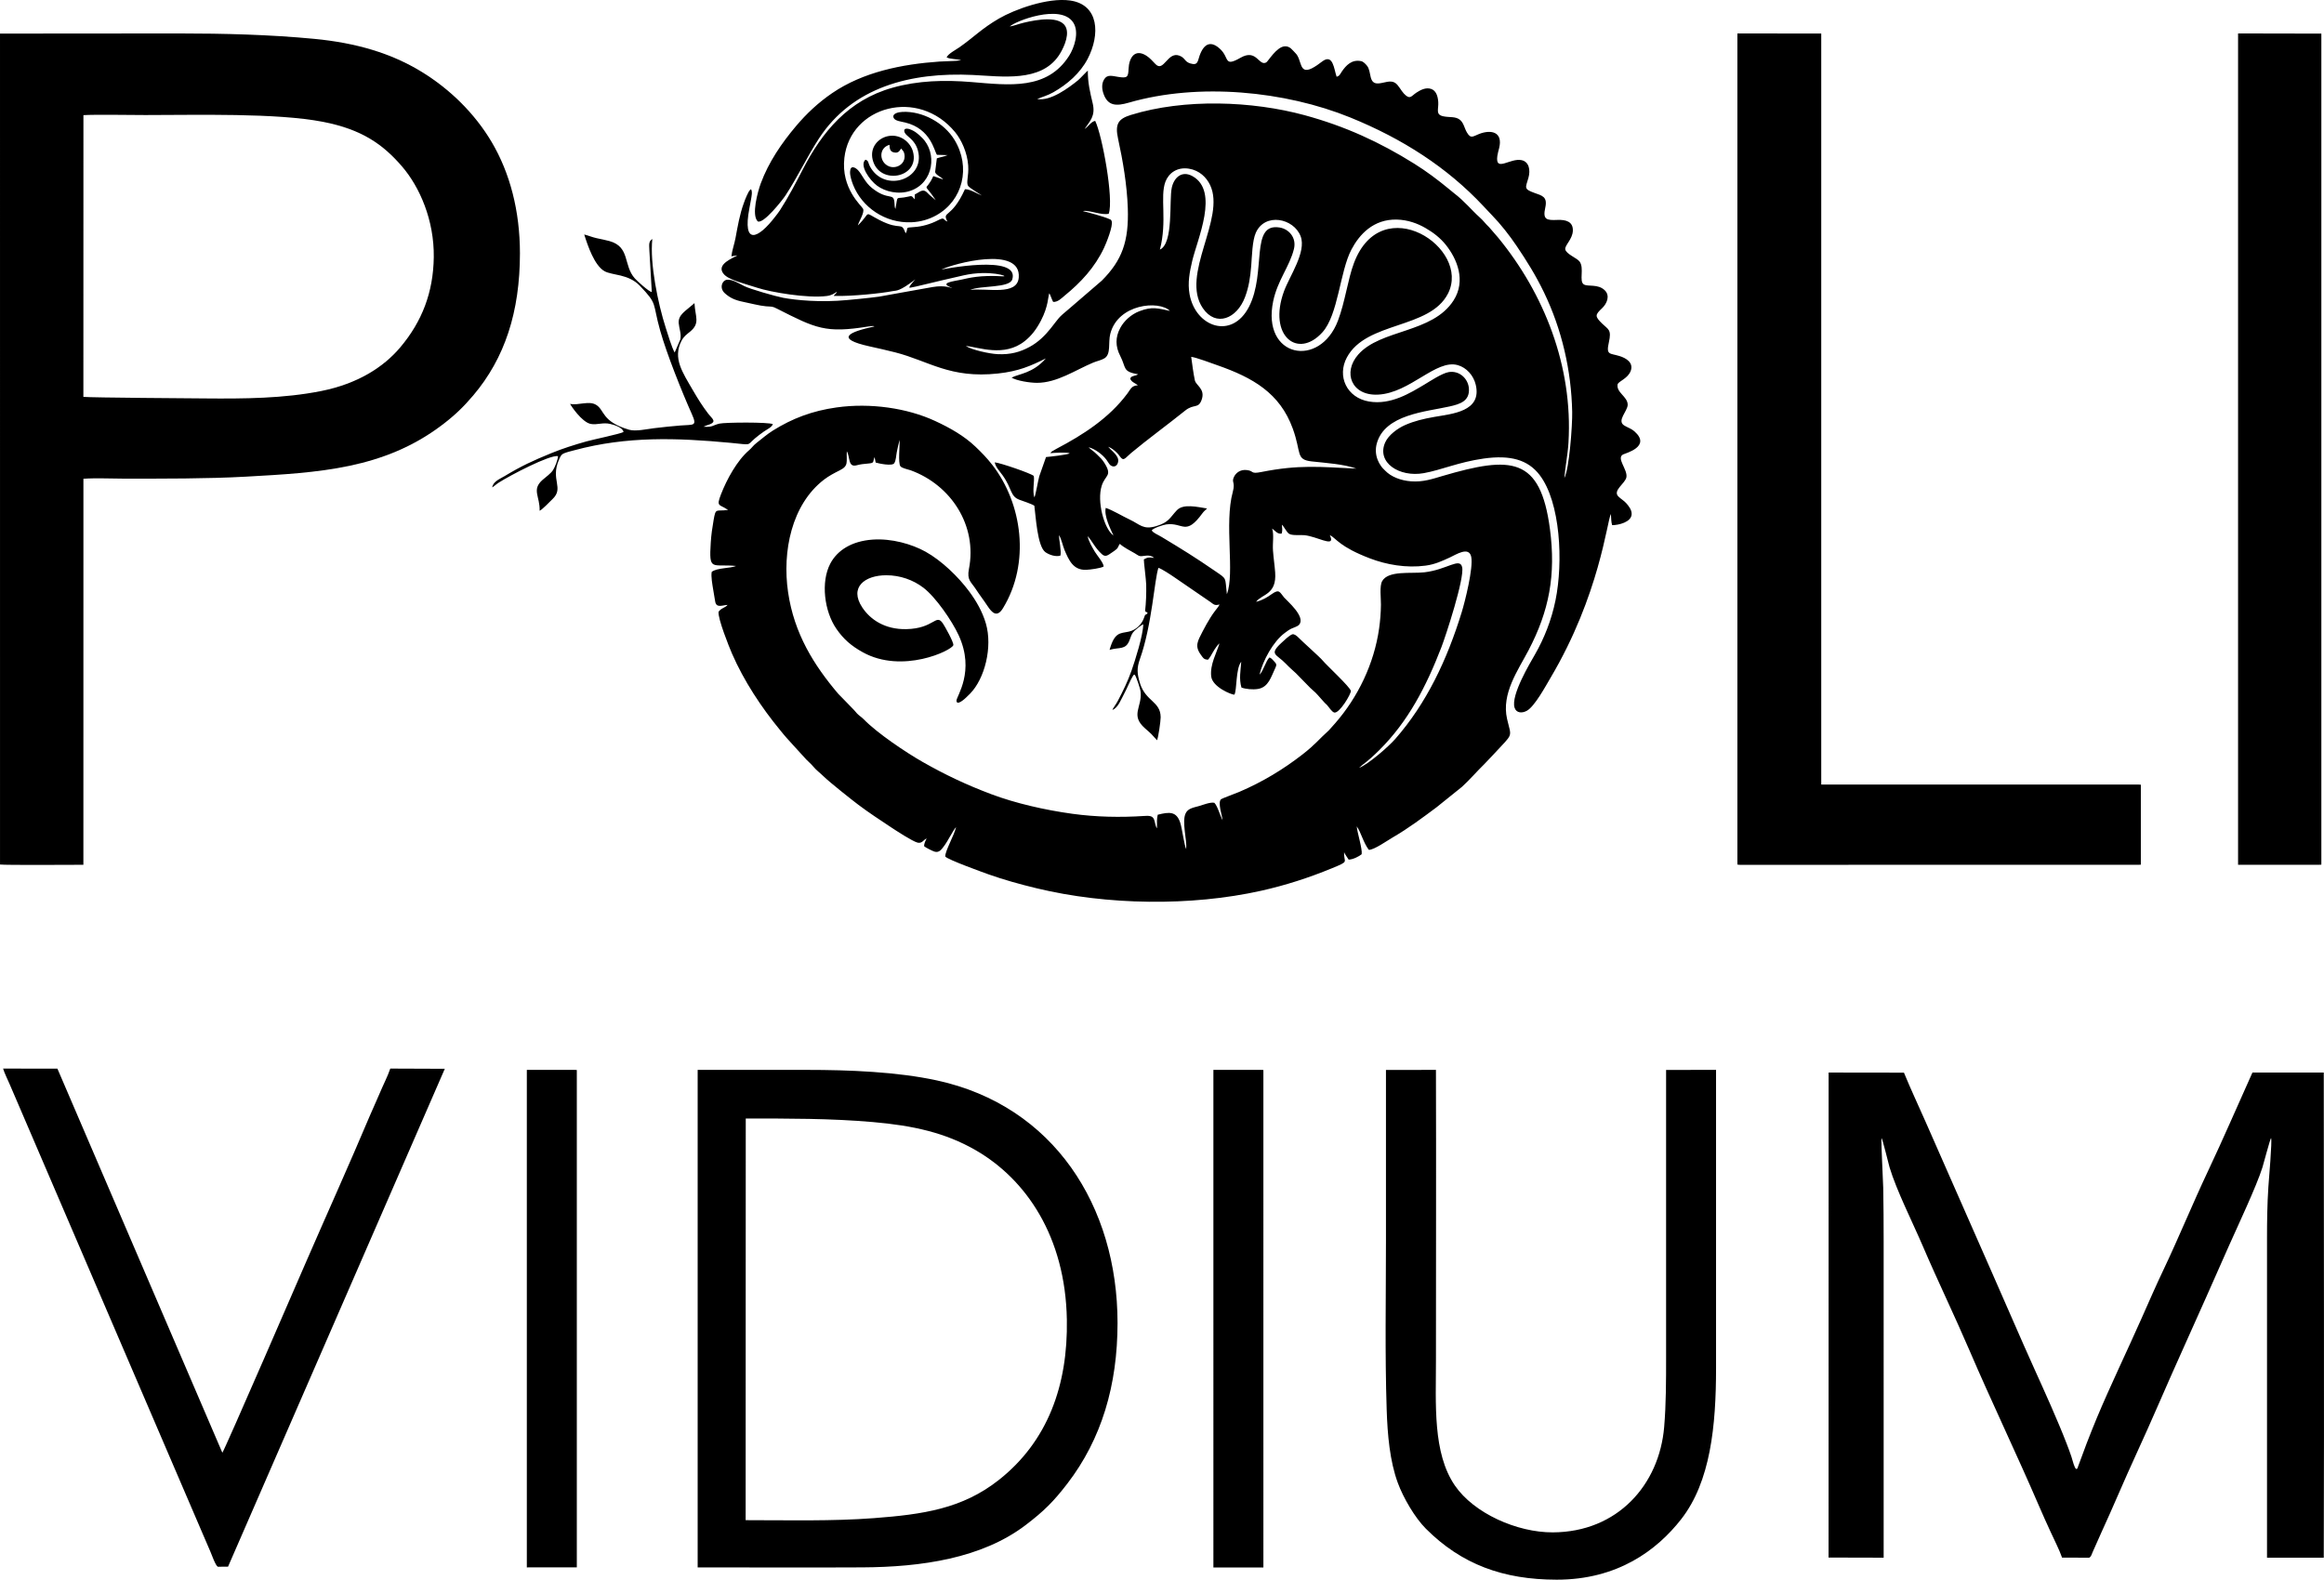
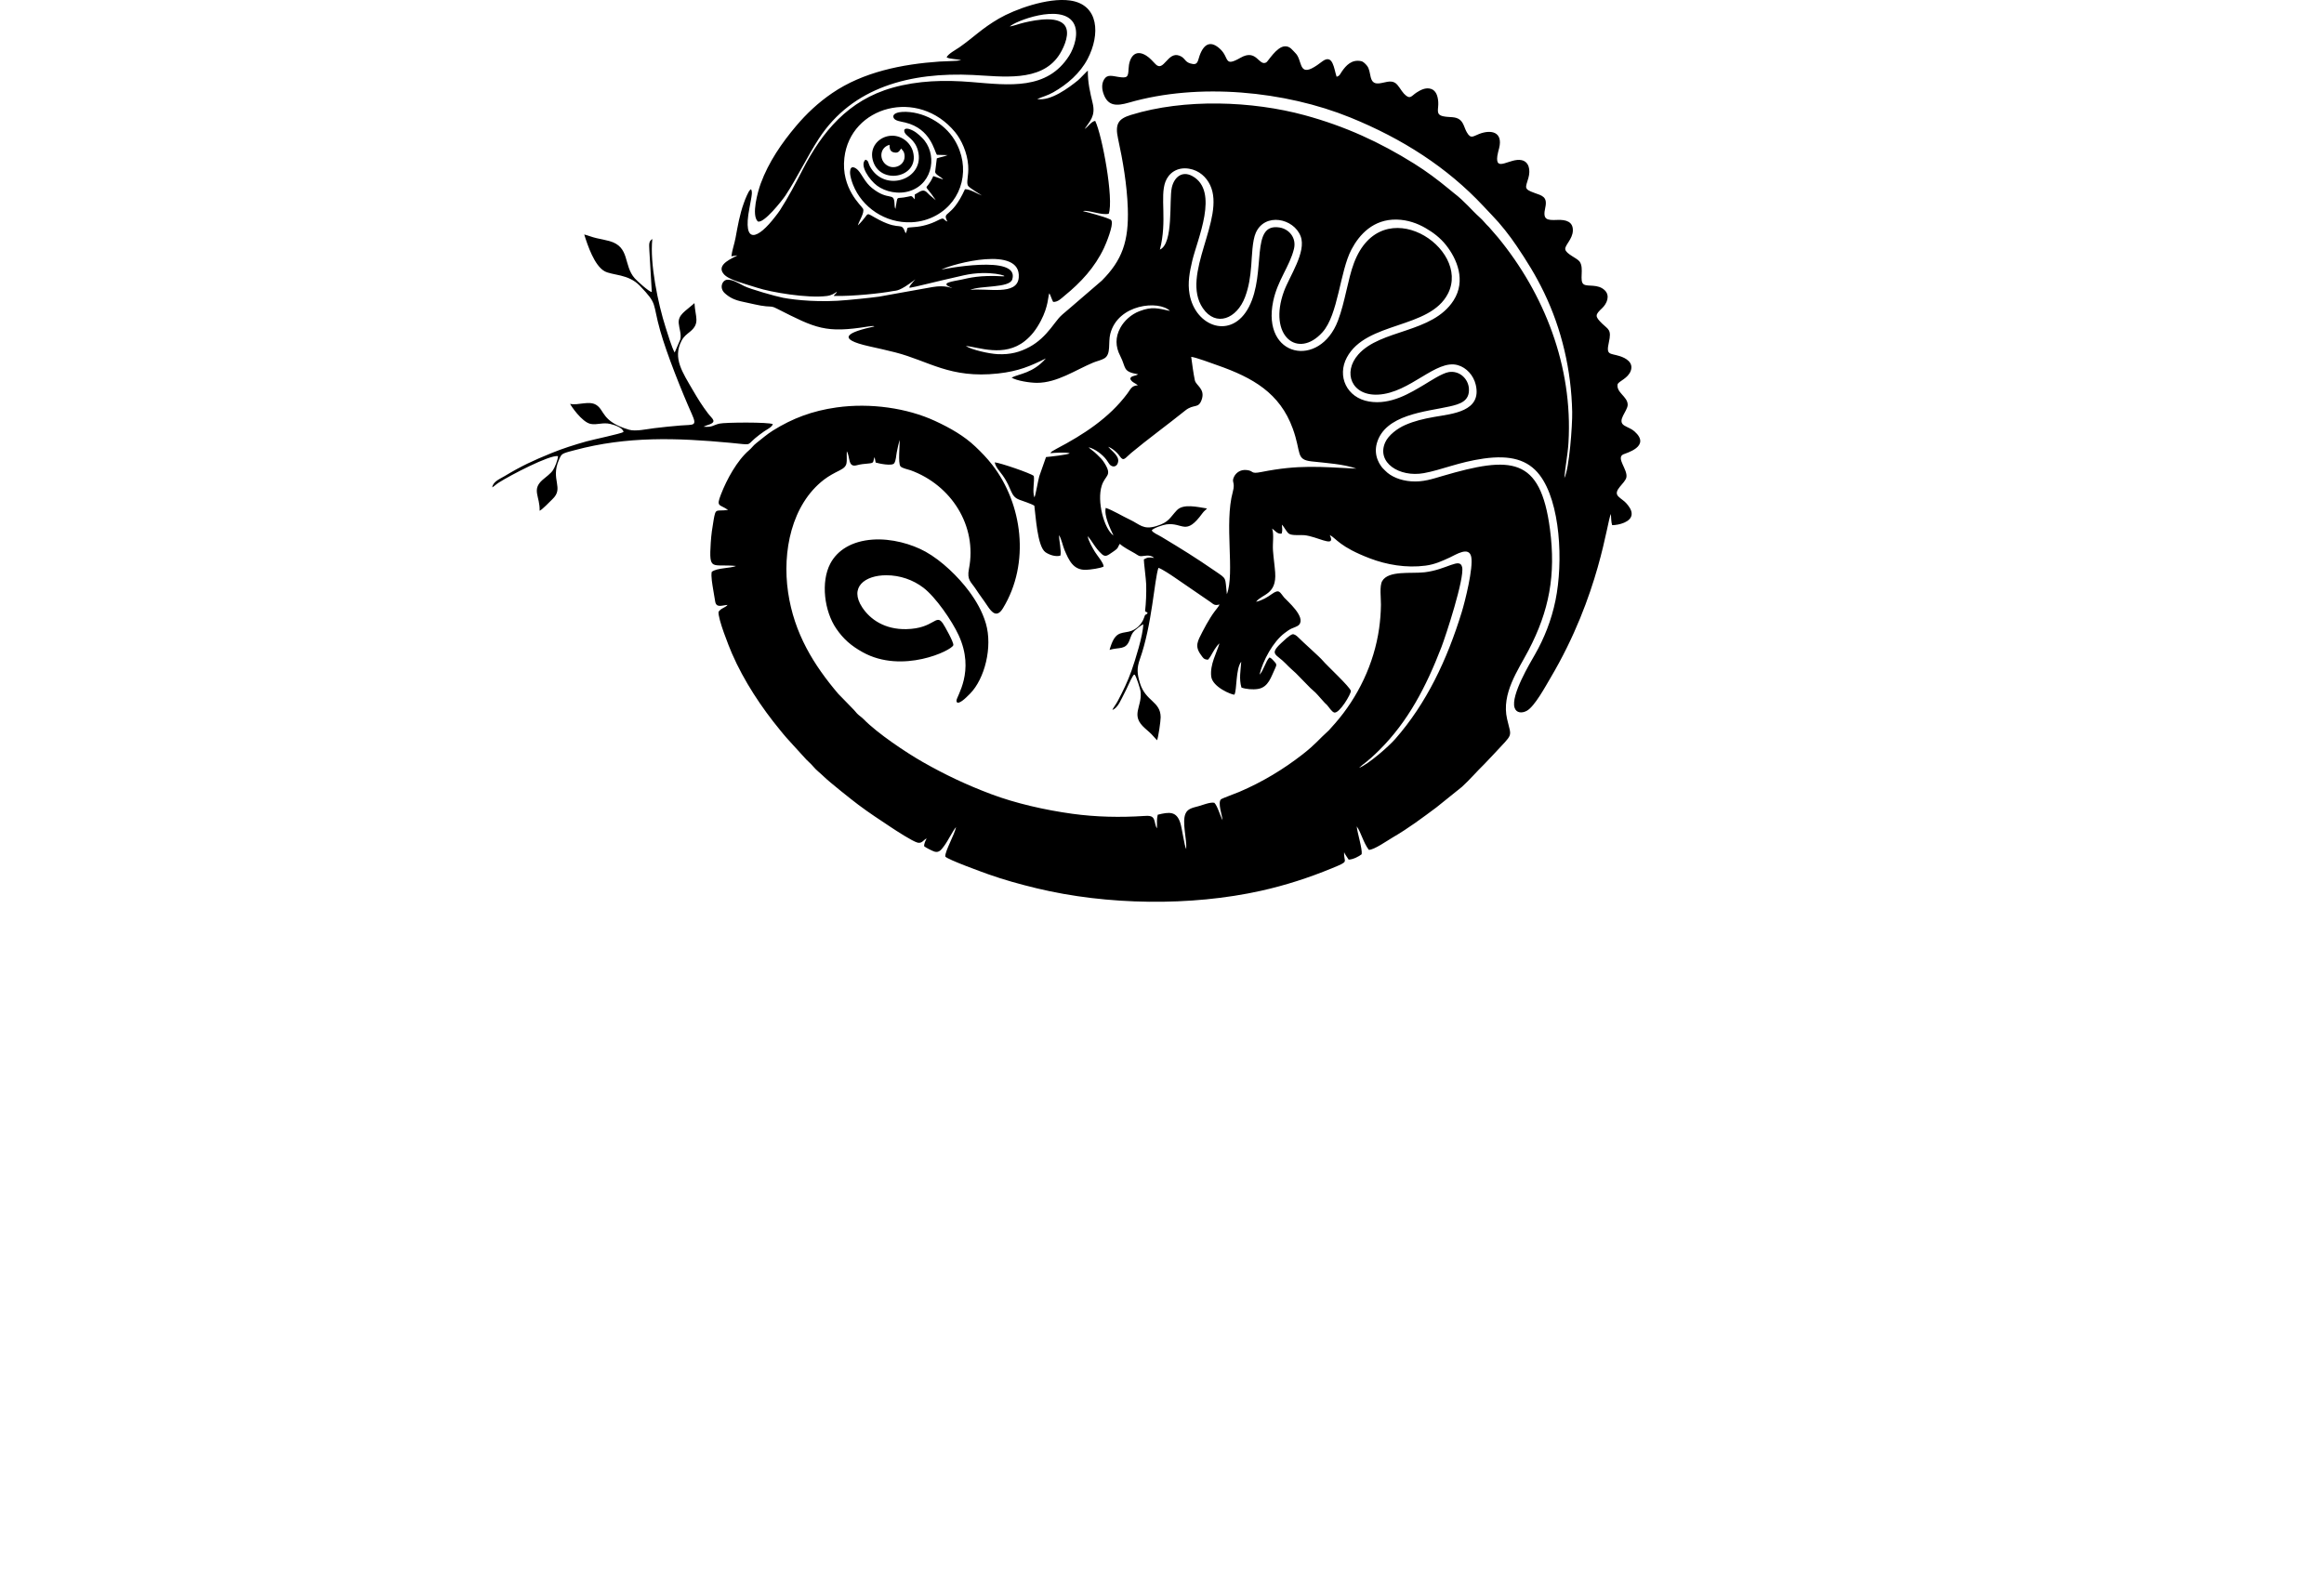
<svg xmlns="http://www.w3.org/2000/svg" xml:space="preserve" width="195.667mm" height="133.027mm" version="1.1" style="shape-rendering:geometricPrecision; text-rendering:geometricPrecision; image-rendering:optimizeQuality; fill-rule:evenodd; clip-rule:evenodd" viewBox="0 0 18359.61 12482.03">
  <defs>
    <style type="text/css">
   
    .fil0 {fill:black}
   
  </style>
  </defs>
  <g id="Слой_x0020_1">
    <g id="_2799752634032">
-       <path class="fil0" d="M4161.95 12379.78l-0.06 5.1 394.93 -0.08 0.02 -3895.3 0.05 -34.76 -19.39 -1.19 -375.56 0.19 0 3926.05zm5423.88 5.78l7.48 0.05 387.49 -0.09 -0.07 -3930.76 -19.35 -1.23 -375.59 0.21 0.04 3931.83zm-7865.08 -5.8l80.85 -0.71 1712.34 -3933.93 -430.69 -1.66c-19.94,59.66 -55.12,127.01 -80.53,188.07 -26.52,63.7 -55.55,124.17 -82.57,188.24 -158.63,376.12 -335.21,767.45 -498.42,1142.66 -27.97,64.29 -647.54,1496.49 -665.21,1516.35l-1303.03 -3034.85 -429.07 -0.38c10.87,36.08 35.49,85.78 51.13,121.81 17.37,40.01 34.95,80.47 52.25,121.5l1481.7 3451.52c18.28,42.48 34.08,79.25 52.32,121.41 10.34,23.91 40.53,110.7 58.92,119.97zm9228.35 -3910.7c-0.08,444.75 -0.01,889.5 -0.01,1334.24 0,442.36 -8.78,893.51 5.64,1334.45 6.51,198.81 24.39,406.62 88.14,579.76 43.52,118.17 134.89,274.8 221.41,361.42 282.58,282.95 611.89,402.7 1033.29,403.09 480.36,0.47 791.63,-231.85 983.93,-478.09 231.64,-296.62 275.31,-736.93 275.31,-1193.55l0 -2356.64 -394.67 0.49c-0.02,756.5 0.01,1512.88 0.01,2269.25 0,183.74 0.12,370.35 -15.27,552.28 -38.55,455.88 -367.56,830.4 -879.98,832.4 -282.56,1.11 -623.08,-150.4 -773.69,-370.66 -176.14,-257.61 -149.2,-643.59 -149.2,-993.56 0,-763.28 2.24,-1526.9 -0.06,-2290.14l-394.92 0.65 0.07 14.62zm6731.69 -1636.05l20.23 0.22 618.56 -0.04 19.12 -1 -0.01 -6566.7 -657.91 -1.29 0.01 6568.81zm-17022.08 -3697.09c64.87,6.37 875.24,11.54 959.79,12.29 310.15,2.76 622.73,0.57 918.52,-58.38 288.5,-57.5 492.9,-188.14 625.72,-345.99 171.03,-203.26 260.26,-432.85 264.1,-710.85 4.06,-293.41 -111.66,-556.38 -251.47,-718.55 -148.82,-172.63 -315.65,-292.21 -624.74,-351.97 -366.64,-70.89 -991.04,-53.43 -1402.43,-53.43 -106.94,0 -405.39,-5.09 -489.13,0.87l-0.36 2226zm13066.73 3695.69l18.83 1.9 3149.04 -0.32 19.38 -0.84 -0.02 -631.95 -19.34 -1.29 -2505.55 0.23 0 -5934.47 -662.34 -0.56 0 6567.32zm720.3 5475.53l435.15 1.1 -0.06 -2504.93c0.04,-139.34 -0.95,-279.39 -3.38,-418.71 -0.8,-46.12 -18.53,-383.48 -13.62,-392.41 9.88,10.97 53.83,199 63.62,231.39 55.92,185.2 181.22,432.32 263.95,625.33 117.71,274.64 248.26,543.48 366.62,819.35 174.58,406.92 374.25,822.58 549.47,1229.73 30.01,69.73 60.38,136.89 91.62,204.89 28.92,62.99 70.2,144.11 91.26,204.92l214.43 0.45c15.4,-7.75 20.12,-27.95 27.13,-44.41l69.28 -155.66c92.74,-201.04 180.32,-412.82 273.94,-615.51 126.27,-273.39 242.95,-552.04 366.55,-824.72 123.99,-273.53 243.44,-545.7 365.33,-820.6 66.54,-150.09 220.73,-476.74 266.23,-623.21 9.35,-30.13 59.75,-221.52 68.05,-231.8 10.27,14.12 -17.99,337.86 -21.23,386.84 -8.9,134.21 -10.73,273.79 -10.69,408.82l0.04 2520.23 448.32 0c4.17,-1274.95 0.03,-2557.6 0.04,-3833.42l-563.49 0.05c-117.18,259.82 -229.75,521.96 -351.23,778.98 -121.55,257.15 -229.28,522.12 -351.18,778.64 -60.42,127.12 -117.65,258.33 -174.84,387.46 -111.83,252.49 -248.6,536.25 -351.71,783.25 -28.48,68.22 -54.19,133.44 -80.31,200.8l-67.82 182.61c-9.39,23.91 0.15,12.56 -14.62,21.3 -15.37,-7.68 -28.56,-68.1 -38.86,-99.25 -11.55,-34.92 -24.29,-68.2 -36.94,-101.1 -70.56,-183.44 -173.55,-410.68 -254.28,-589.11 -116.94,-258.46 -227.41,-518.95 -343.72,-780.9l-515.59 -1171.49c-57.49,-130.99 -118.33,-259.4 -171.88,-390.39l-595.1 -0.8 -0.44 3832.31zm-8555.15 -295.42c331.75,0.08 684.99,8.98 1013.62,-16.02 384.54,-29.26 696.88,-73.08 986.28,-301.45 385.93,-304.55 546.84,-747.89 537.64,-1267.35 -11.63,-657.19 -322.89,-1109.81 -721.33,-1339.14 -239.96,-138.12 -493.97,-194.1 -810.85,-221.74 -336.35,-29.34 -665.95,-27.77 -1004.51,-28.22l-0.84 3173.93zm-379.07 368.06l-0.06 5.1c433.47,0 867.49,2.17 1300.89,-0.15 465.72,-2.51 944.06,-70.67 1290.74,-334.7 145.51,-110.82 221.34,-187.37 328.17,-326.18 270.97,-352.09 397.49,-778.71 397.28,-1271.3 -0.41,-921.75 -503.36,-1713.97 -1425.02,-1915.14 -315.45,-68.86 -696.63,-83.66 -1030.81,-83.66l-861.2 0 0 3926.05zm-5511.42 -5548.69c47.54,5.69 566.39,2.16 658.61,2.09l0.25 -3050.28c98.18,-7.05 219.87,-0.89 320.54,-0.89 308.57,0 658.46,1.19 961.01,-15.58 576.35,-31.93 1090.44,-60.67 1547.82,-405.56 101.71,-76.7 171.34,-143.43 249.77,-235.89 250.2,-294.96 369.18,-661.2 369.35,-1122.68 0.09,-335.68 -78.94,-636.02 -223.4,-880.21 -133.77,-226.12 -330.2,-418.36 -554.02,-555.22 -240.38,-146.98 -516.84,-228.33 -847.99,-259.94 -351.42,-33.54 -711.87,-42.73 -1068,-42.73l-1414.04 1.12 0.11 6565.77z" />
      <path class="fil0" d="M7119.08 1173.5c-13.51,19.08 -21.69,39.77 -59.69,30.14 -27.71,-7.03 -31.26,-28.51 -32.4,-59.49 -89.11,25.32 -81.37,140.65 -2.53,170.83 55.47,21.24 129.09,-16.95 121.5,-89.68 -1.15,-11.13 -3.56,-18.79 -8.35,-28.62l-18.53 -23.18zm-282.17 88.35c-49.74,44.05 32.78,161.23 91.65,205.06 64.66,48.14 170.28,72.84 263.45,40.89 185.63,-63.66 213.84,-300.95 90.72,-420.71 -26.39,-25.67 -55.48,-52.72 -97.34,-66.52 -25.09,-8.27 -52.09,-5.29 -38.17,27.11 13.23,30.8 80.27,52.02 104.5,142.29 60.96,227.14 -265.31,338.98 -379.79,123.89 -14.22,-26.72 -8.74,-44.3 -35.03,-52.02zm184.41 -187.3c-81.81,13.39 -151.09,88.55 -127.36,186.85 49.87,206.57 375.24,145.9 318.54,-63.46 -19.58,-72.32 -96.86,-138.82 -191.18,-123.4zm3186.87 3937.92c-25.13,9.65 -67.9,51.31 -86.73,68.89 -99.29,92.75 -36.39,86.04 37.48,163.9 30.03,31.64 49.67,47.05 78.87,74.45l113.74 116.26c13.44,13.78 26.76,22.7 40.24,36.34 26.8,27.12 46.88,53.3 72.94,80.63 6.5,6.83 10.62,9.35 18.18,17.36 15.27,16.2 38.35,55.63 58.27,59.92 40.31,8.67 134.01,-148.72 130.38,-171.18 -4.82,-29.75 -194.23,-205.16 -221.65,-239.01 -21.69,-26.8 -155.71,-145.01 -196.7,-186.6 -8.08,-8.2 -29.93,-26.75 -45.03,-20.95zm-2806.24 -3789.14l84.01 2.35c-25.32,11.35 -61.11,16.67 -85.02,25.62 -1.66,9.69 -13.55,105.8 -13.42,107.34 1.8,22.24 50.63,40.9 63.58,59.26l-77.94 -26.42c-63.49,139.82 -85.7,32.97 19.52,190.38 -14.4,-10.87 -22.37,-19.85 -36.97,-30.89 -17.19,-13 -22.09,-21.97 -36.99,-34.68 -31.6,-26.98 -59.34,5.4 -92.09,20.7l-0.71 38.03c-24.1,-27.62 -20.07,-28.73 -53.3,-20.89 -102.77,24.24 -76.26,-22.23 -98.76,96.72 -6.47,-11.64 -6.53,-28.81 -7.2,-42.34 -4.69,-95.39 -44.29,-15.85 -177.67,-122.65 -56.01,-44.85 -79.16,-107.67 -109.87,-140.39 -20.09,-21.4 -61.83,-46.22 -63.65,12.67 -1.01,32.77 13.81,76.62 24.38,103.17 69.69,175.01 251.85,304.17 461.2,294.91 73.9,-3.27 139.24,-23.72 194.91,-54.52 212.14,-117.33 275.06,-382.1 144.64,-596.37 -82.5,-135.52 -252.78,-228.6 -410.79,-221.22 -30.11,1.4 -84.4,11.97 -70.23,46.66 10.28,25.18 60.32,29.62 91.85,37.28 203.03,49.33 228.52,225.78 250.51,255.27zm-2898.05 1967.79c3.18,10.39 92.49,145.31 163.01,158.71 50.34,9.57 94.8,-14.07 154.01,-0.04 36.84,8.73 100.47,30.04 104.75,63.82 -23.94,14.33 -240.87,59.54 -293.21,74.3 -94.58,26.69 -187.91,56.2 -275.73,92.16 -149.93,61.42 -236.88,101.54 -370.25,181.87 -36.39,21.91 -92.55,43.31 -97.68,89.22 17.16,-10.46 31.79,-25.3 51.63,-37.96 90.24,-57.57 400.24,-219.86 467.64,-209.22 0.09,28.44 -25.37,89.9 -39.29,110.77 -19.01,28.5 -52.4,50.63 -81.9,76.5 -89.35,78.38 -20.31,130.26 -23.75,244.55 22.56,-10.21 80,-71.71 100.51,-91 95.77,-90.08 -17.2,-152.97 51.9,-310.95 12.64,-28.9 16.66,-42.53 43.83,-53.41 22.36,-8.95 54.07,-16.3 79.34,-23.11 414.87,-111.71 809.5,-97.74 1230.81,-58.4 174.6,16.31 126.91,23.62 194.05,-34.56 21.22,-18.39 46.17,-36.83 72.56,-55.42 21.19,-14.93 60.43,-32.32 69.48,-57.19 -28.79,-17.5 -379.63,-14.77 -422.37,-4.46 -55.27,13.33 -52.06,29.99 -125.72,24.37l23.29 -9.66c93.75,-27.45 48.01,-48.76 12.84,-94.98 -46.16,-60.66 -79.71,-114.51 -119.19,-182.44 -82.73,-142.31 -160.75,-254.55 -91.37,-389.9 19.36,-37.75 39.81,-50.43 68.82,-74.41 81.03,-66.98 40.14,-115.77 34.55,-223.96 -9.32,4.15 -0.33,-1.05 -7.93,5.73 -62.54,55.86 -122.19,84.66 -116.69,151.95 3.44,42.09 21.84,83.38 12.93,127.16l-44.94 104.47c-23.1,-40.24 -54.75,-146.86 -70.65,-196.19 -61.08,-189.58 -126.68,-508.35 -105.85,-701.16 -31.82,22.04 -24.45,45.08 -23.22,93.55l19.13 325.53c-22.55,-1.49 -116.02,-87.32 -134.37,-107.81 -92.48,-103.27 -35.06,-249.09 -200.93,-294.97 -31.31,-8.66 -66.28,-15.02 -100.15,-22.52 -37.27,-8.26 -68.47,-21.98 -98.4,-29.28 27.21,87.57 80.38,244.85 159.87,289.82 60.71,34.34 188.12,20.27 278.96,115 145.14,151.37 97.47,129.57 161.24,355.12 52.58,185.96 170.79,481.75 250.26,659.54 44.07,98.62 13.31,81.24 -89.96,89.79 -69.7,5.77 -139.69,12.88 -208.97,21.41 -56.05,6.89 -145.94,27.32 -197.51,12.05 -217.48,-64.42 -190.98,-153.41 -258.84,-195.96 -57.91,-36.32 -141.84,6.2 -206.56,-8.45zm2273.13 -1409.79c110.69,-108.13 38.25,-110.8 171.25,-42.48 174.56,89.69 168.32,4.44 206.47,105.08 25.99,-45.62 -13.08,-45.03 66.56,-49.71 62.9,-3.7 131.03,-23.77 185.23,-51.79 61.81,-31.95 37.54,-6.66 78.24,8.36 -45.39,-87.4 30.21,-16.68 138.33,-255.64 40.86,-1.66 98.2,37.26 134.33,50.18 -22.04,-14.92 -92.85,-57.4 -107.28,-74.15 -21.2,-24.63 4.59,-78.52 -1.43,-163.65 -7.23,-102.23 -53.59,-202.81 -103.35,-263.27 -291.31,-354.01 -828.12,-205.48 -874.83,203.48 -27.67,242.15 135.65,377.51 147.45,401.7 14.59,29.93 -33.38,99.85 -40.97,131.89zm115.49 2482.48c-163.35,11.93 -277.48,83.72 -333.24,189.61 -76.2,144.72 -47.76,375.96 47.81,514.76 55.71,80.91 115.67,133.92 208.06,185.31 312.76,173.93 703.52,-13.43 715.93,-55.44 5.85,-19.8 -67.78,-151.08 -83.22,-173.31 -54.93,-79.16 -67.07,41.8 -287.82,46.43 -170.07,3.56 -285.34,-76.14 -348.43,-171.77 -104.93,-159.03 20.36,-253.86 189.89,-253.99 108.97,-0.08 212.22,36.68 292.99,98.27 97.48,74.33 226.19,261.35 278.8,375.5 132.06,286.6 -18.17,483.39 -17.17,517.22 1.33,44.94 68.94,-17.38 76.32,-25.03 11.25,-11.67 18.36,-17.34 31.05,-30.26 116.38,-118.57 178.96,-368.58 124.98,-554.29 -27.29,-93.85 -77.48,-180.63 -133.28,-255.39 -85.48,-114.53 -215,-240.55 -342.45,-311.63 -109.03,-60.81 -270.17,-106.96 -420.21,-96zm1862.01 -733.78c23.78,28.82 52.34,45.64 72.49,82.07 22.04,39.86 -10.22,95.8 -54.07,64.41 -9.3,-6.65 -21.4,-29.28 -32.56,-44.23 -29.72,-39.81 -88.69,-85.16 -140.07,-98.14 4.29,4.85 3.45,4.14 8.89,8.92 23.44,20.64 22.87,14.84 58.46,49.31 23.12,22.39 39.68,37.07 59.07,68.79 61.84,101.13 4.95,90.05 -22.96,176.32 -39.99,123.58 18.5,341.17 92.55,394.19 -24.04,-52.54 -75.82,-155.21 -61.03,-218.56 56.51,19.05 132.41,65.9 190.58,92.97 78.97,36.75 104.37,82.9 209.7,50.79 99.78,-30.41 105.27,-65.22 161.41,-124.83 51.27,-54.44 163.26,-25.62 238.57,-14.23 -12.86,14.58 -22.4,18.52 -36.24,37.52 -133.81,183.72 -152.19,70.96 -284.34,88.2 -27.54,3.58 -101.97,28.68 -116.15,46.74 6.93,18.65 46.95,33.81 78.64,52.9 162.79,98.07 262.41,159.48 421.4,268.75 97.95,67.31 77.04,45.45 93.48,183.25 64.19,-168.41 -22.38,-555.68 46.79,-809 22.17,-81.18 -14.5,-72.8 11.1,-121.56 15.4,-29.31 49.08,-55.94 98.54,-50.42 62.72,6.99 24.78,33.49 116.92,15.24 295.56,-58.53 458.04,-40.61 749.62,-26.59 -100.59,-35.96 -238.11,-44.17 -352.64,-56.87 -128.51,-14.24 -79.71,-66.32 -149.77,-259.36 -102,-281 -315.91,-402.51 -594.02,-499.96 -43.06,-15.09 -168.75,-62.49 -208.43,-67.05 7.54,56.14 17.06,129.95 28.8,185.41 8.82,41.7 84.71,67.59 53.55,154.48 -26.15,72.93 -60.86,29.05 -129.91,84.72 -133.18,107.38 -302,230.69 -426.7,334.94 -49.16,41.09 -58.5,69.85 -88.59,27.76 -8.98,-12.57 -16.01,-21.14 -25.6,-30.72 -15.8,-15.79 -41.7,-37 -67.5,-46.15zm-1276.22 -3076.93c25.54,15.24 84.51,12.26 114.51,23.42 -49.34,7.27 -118.69,6.31 -171.09,9.95 -295.66,20.5 -603.28,82.34 -847.96,249.64 -109,74.54 -201.43,160.92 -286,261.2 -111.33,132.03 -215.57,282.72 -278.03,452.85 -23.24,63.31 -75.36,249.32 -23.44,299.36 45.87,21.41 194.97,-168.35 219.4,-205.55 94.49,-143.79 172.61,-310.04 264.82,-450.95 264.11,-403.69 720.73,-524.61 1215.91,-500.56 229.88,11.18 533.13,58.33 677.13,-152.17 29.06,-42.47 84.71,-148.47 59.76,-217.57 -38.12,-105.6 -237.35,-66.18 -331.47,-44.25 -39.15,9.12 -79.83,25 -114.48,31.06 37.74,-40.32 402.14,-183.76 501.07,-31.81 50.15,77.03 7.93,199.88 -32.42,263.23 -173.53,272.47 -471.72,232.32 -770.18,207.53 -215.33,-17.88 -423.7,-11.91 -624.05,44.41 -352.44,99.07 -557.3,350.8 -709.42,645.3 -56.99,110.34 -115.05,221.81 -181.57,324.47 -11.03,17.01 -23.1,31.73 -34.73,46.96 -138.93,181.99 -262.12,231.51 -205.95,-63.2 4.5,-23.65 9.59,-48.79 13.51,-73.48 3.69,-23.23 12.02,-58.33 -0.58,-77.77 -15.17,8.6 -23.82,30.47 -33.01,49.77 -9.55,20.06 -16.64,40.08 -24.66,62.22 -31.96,88.17 -47.63,180.96 -64.68,273.02 -8.59,46.31 -28.63,103.65 -32.66,144.86l47.53 -7.13c-23.79,17.43 -176.5,68.87 -107.5,148.13 39.19,46.73 168.62,76.38 264.04,107.76 105.06,34.55 395.14,84.94 550.07,65.05 37.9,-4.86 60.89,-20.81 79.37,-33.93 -6.61,22.09 -36.73,33.22 -20.08,33.59 142.73,3.25 368.94,-20.18 462.4,-38.48 27.18,-5.32 49.57,5.7 177.4,-92.67 -15.72,17.34 -63.6,69.16 -41.43,66.06 40.83,-5.73 169.4,-40.51 422.34,-97.61 205.83,-46.47 367.89,10.93 310.8,7.5 -184.31,-11.1 -271.19,14 -326.92,26.04 -63.6,13.73 -187.19,25.77 -72.88,65.68 -8.9,1.92 -54.61,-24.38 -156.9,-6.77 -182.41,31.41 -401.87,73.08 -421.12,75.68 -93.65,12.66 -217.11,23.54 -251.23,26.85 -212.74,20.65 -407.09,0.84 -506.08,-17.57 -56.56,-10.51 -264.55,-69.77 -308.91,-92.93 -62.2,-32.47 -91.18,-49.96 -131.59,-49.96 -40.41,0 -68.47,63.87 -21.46,106.58 39.89,36.23 81.07,55.39 146.46,68.35 52.03,10.3 128.86,31 178.75,34.93 50.75,4.01 47.43,-1.42 88.75,19.56 307.2,156.04 382.5,194.38 718.76,140.23l35.51 -4.02c20.62,2.39 5.4,-0.15 13.13,3.47 -201.14,43.67 -316.22,95.72 -37.29,157.66 68.31,15.17 136.65,30.34 203.28,47.38 263.75,67.48 431.67,208.19 811.06,166.72 163.88,-17.91 256.28,-59.06 377.93,-119.1 -102.5,118.4 -213.65,121.37 -270.45,151.7 40.08,24.72 143.87,41.31 200.76,41.22 158.62,-0.24 302.45,-100.76 443.7,-159.9 27.66,-11.58 64.84,-19.03 88.85,-33.84 54.15,-33.39 28.07,-122.86 46.31,-193.83 60.76,-236.36 383.88,-266.52 471.21,-180.92 -95.48,-19.68 -138.8,-36.66 -240.85,2.28 -65.73,25.07 -120.65,76.04 -150.51,130.42 -41.41,75.4 -39.78,148.99 -1.34,223.07 49.62,95.62 14.66,123.21 141.76,145.51l-15.38 7.28c-15.23,5.37 -46.52,7.75 -46.67,28.93 10.91,27.19 38.41,31.64 59.33,50.86 -49.36,1.78 -56.6,29.73 -82.62,64.73 -143.59,193.23 -348.51,325.65 -560.23,436.64l-35.77 20.75c-11.36,10.48 -4.36,3.47 -11.89,13.83 34.98,-2.95 124.45,-9.45 152.81,1.08 -15.15,11.42 -156.16,26.9 -187.56,29.57l-53.4 151.87c-9.74,34.77 -28.91,148.82 -38.17,167.21 -18.67,-46.62 2.7,-131.37 -5.23,-169.72 -22.14,-20.71 -265.82,-104.01 -308.2,-107.48 4.77,35.11 42.26,74.61 62.43,102.93 77.05,108.22 57.79,165.59 133.89,193.19 26.81,9.72 95.75,32.56 116.37,46.52 10.76,75.42 22.91,322.68 88.1,367.7 28.3,19.54 79.29,38.47 117.76,26.56 9.26,-34.77 -10.42,-114.66 -10.9,-161.41 17.49,23.73 30.44,86.97 43.47,117.36 33.77,78.77 67.97,160.51 171.43,156.32 31.82,-1.29 113.68,-12.04 137.49,-26.02 0.88,-27.45 -52.92,-89.46 -68.37,-115.22 -17.06,-28.45 -51.99,-86.19 -57.43,-124.76 39.99,45.15 56.21,91.05 111.75,142.13 29.61,27.25 49.15,7.22 81.44,-14.04 11.48,-7.56 25.94,-17.95 35.36,-26.13 13.07,-11.37 14.44,-29.05 25.46,-41.07 28.36,27.04 79.03,52.24 119.04,75.33 29.46,17.01 29.64,26.78 72.25,19.52 33.9,-5.77 60.47,-1.42 79.14,16.32 -37.37,-6.88 -54.65,-4.17 -80.99,11.61 -1.74,10.1 17.85,162.14 18.63,199.43 1.44,69.19 -1,141.93 -8.88,209.63 1.09,0.78 3.12,0.04 3.64,1.71 2.74,8.86 11.7,0.47 16.25,14.48 -24.53,25.01 -13.26,-5.45 -29.73,40.03 -17.48,48.29 -62.39,93.49 -119.53,105.6 -68.78,14.57 -111.02,2.29 -151.06,143.72 77.84,-22.6 127.58,2.92 157.53,-75.88 13.43,-35.32 17.18,-54.11 41.05,-76.58 13.43,-12.64 52.16,-43.17 67.48,-49.53 -0.83,85.78 -64.86,287.87 -92.77,366.82 -29.54,83.58 -67.86,162.28 -108.48,239.12 -14.52,27.49 -34.11,51.07 -42.85,70.59 44.71,-13.45 72.17,-89.83 94.88,-131.09 18.69,-33.96 48.54,-107.01 65.7,-133.64 12.24,-18.99 3.68,-9.16 16.27,-13.88 13.14,18.69 44.08,110.89 46.63,137.39 11.66,120.96 -83.59,182.83 34.53,286.9 60.76,53.53 43.12,37.62 95.13,94.37 10.1,-23.12 28.75,-151.48 28.53,-181.85 -0.93,-127.4 -119.13,-123.26 -163.94,-270.73 -22.31,-73.45 -25.76,-116.82 -0.01,-189.24 96.18,-270.45 114.4,-628.88 146.29,-720.64 26.25,7.62 98.71,55.81 123.32,72.78l288.05 197.5c25.08,18.22 32.18,29.91 71.42,18.98 -6.73,16.53 -24.91,36.55 -36.71,52.49 -14.5,19.59 -23.6,32.52 -35.3,51.55 -21.98,35.74 -41.98,70.05 -62.75,111.11 -36.96,73.05 -64.58,113.08 -11.93,183.66 14.57,19.52 20.65,37.38 56.08,37.51 10.15,-13.5 11.67,-13.26 20.63,-28.57 19.19,-32.78 41.28,-76.04 69.43,-100.49 -21.37,73.8 -76.39,167.22 -65.25,261.53 9.97,84.44 161.39,145.11 183.08,144.12 21.07,-34.9 9.3,-205.44 54.12,-260.22 -4.94,69.58 -18.54,135.41 1.72,203.94 33.88,12.43 89.06,17.53 129.52,11.13 85.17,-13.46 104.58,-97.22 137.24,-164.41 11.83,-24.35 11.54,-33.33 -6.01,-51.03 -11.9,-11.98 -22.43,-27.48 -38.9,-33.91 -30.37,27.81 -46.87,105.01 -79.19,136.56 25.48,-110.18 108.06,-261.94 198.97,-329.39 17.52,-13 32.22,-24.54 52.55,-34.43 20.76,-10.11 48.31,-16.52 61.08,-30.86 55.52,-62.32 -96.71,-190.11 -117.48,-214.43 -35.51,-41.6 -37.02,-71.67 -98.9,-27.45 -34.26,24.48 -72.78,48.46 -123.33,60.68 46.83,-62.59 163.96,-54.82 150.72,-232.95 -4.31,-57.96 -13.08,-113.97 -17.2,-172.4 -4.37,-61.9 9.41,-122.4 -6.67,-173.45 21.6,13.87 40.86,46.38 75.38,39.58 7.57,-25.47 3.77,-43.16 1.52,-70.47 20.63,20 37.06,59.74 57.18,72.26 25.58,15.89 87.2,7.58 121.01,11.03 97.87,9.97 227.15,90.61 209.47,22.22 -1.26,-4.89 -7.44,-19.85 -8.87,-23.37 51.79,27.06 76.6,92.87 317.32,184.59 129.87,49.5 285.98,77.6 439.58,57.03 76.14,-10.2 131.64,-37.44 191.31,-64.53 46.53,-21.12 151.54,-91.18 169.02,-4.71 17.51,86.61 -49.27,352.74 -74.88,436.09 -116.12,377.87 -278.57,721.58 -525.66,1003.1 -52.5,59.82 -211.62,199.28 -285.9,228.39l26.33 -23.09c48.33,-36.12 90.4,-74.36 133.31,-117.01 228.86,-227.43 370.78,-502.42 490.77,-812.74 34.83,-90.09 183.61,-545.26 164.25,-632.6 -17.88,-80.69 -118.86,18.98 -297.11,39.74 -105.71,12.3 -285.37,-16.27 -334.5,69.32 -22.58,39.32 -9.35,135.08 -9.97,186.82 -0.75,63.33 -5.7,125.89 -14.43,187.6 -39.47,279.03 -167.62,544.2 -348.41,750.66l-48.2 53.98c-82.37,74.57 -105.28,110.26 -208.11,190.49 -150.87,117.7 -318.34,218.89 -500.83,296.64 -20.83,8.88 -135.97,51.82 -142.54,57.14 -29.6,23.98 8.6,130.46 11.41,165.92 -18.46,-32.11 -40.4,-114.23 -65.17,-137.3 -32.59,-6.97 -92.94,18.23 -125.38,27.02 -45.25,12.26 -84.05,18.98 -101.49,57.12 -30.8,67.39 10.89,200.97 4.86,282.29 -15.38,-27.61 -31.98,-163.12 -47.66,-210 -29.78,-89.05 -84.58,-85.56 -177.47,-61.98 -8.2,32.21 -6.01,68.64 -5.69,107.08 -15.63,-20.04 -13.79,-52.34 -26.31,-75.89 -12.73,-23.95 -40.63,-23.72 -75.6,-21.4 -187.61,12.43 -379.9,8.37 -565.47,-17.07 -220.38,-30.21 -452.11,-83.68 -642.59,-155.32 -197.76,-74.39 -367.33,-155.25 -542.43,-255.06 -129.27,-73.69 -355.93,-225.13 -465.3,-337.18 -17.09,-17.51 -35.15,-27.6 -52.15,-45.24 -9.48,-9.83 -14.45,-17.94 -23.68,-27.27l-98.34 -101.22c-8.92,-10.48 -16.14,-14.89 -25.22,-25.58 -193.62,-227.59 -349.7,-477.22 -397.52,-804.38 -46.95,-321.21 27.64,-692.25 283.45,-889.04 38.5,-29.61 77.56,-49.96 125.26,-74.03 71.36,-36.01 51.27,-62.95 55.29,-150.12 27.79,45.01 7.29,129.59 78.35,110.37 31.05,-8.4 56.85,-10.76 89.66,-13.55 54.67,-4.64 34.85,-12.52 51.6,-50.86l8.38 42.96c25.1,7.79 130.77,29.93 146.64,5.48 14.47,-22.3 14.77,-61.4 20.19,-87.34 6.82,-32.59 13.57,-67.02 22.32,-97.12 2.39,43.12 -13.49,183.44 6.52,208.49 12.68,15.87 59.54,23.95 80.85,31.71 318.88,116.14 527.84,436.89 460.27,779.96 -17.32,87.99 17.38,101.86 53.72,157.93 29.92,46.15 62.15,87.06 92.11,132.8 36.36,55.5 75.98,96.4 123.19,18.94 217.35,-356.64 152.94,-825.98 -83.9,-1131.75 -41.79,-53.96 -86.33,-99.76 -135.04,-145.93 -87.52,-82.97 -195.53,-145.5 -319.09,-202.51 -218.09,-100.64 -508.7,-143.96 -777.42,-106.06 -190.83,26.91 -347.82,86.1 -502.14,182.59 -46.69,29.2 -87.83,65.48 -130.99,99.1 -25.15,19.59 -34.41,36.79 -56.66,55.81 -95.62,81.68 -176.94,231.09 -222.84,349.7 -39.15,101.15 -12.51,75.02 56.31,122.7 -96.42,13.55 -96.67,-21.17 -114.33,80.08 -10.42,59.7 -18.6,115.69 -22.53,177.91 -14.54,230.45 6.75,167 200.15,184.59 -46.96,19.74 -149.37,13.68 -192.42,46.52 -7.35,35 5.54,102.36 11.33,139.28l16.05 95.73c9.39,53.16 56.36,28.43 97.78,26.24 -17.9,22.64 -51.43,24.66 -71.34,54.56 -5.92,54.83 83.41,277.21 106.05,329.47 93.97,216.83 233.98,428.08 380.73,605.91 18.95,22.97 33.29,41.28 51.27,61.22 20.81,23.09 30.31,33.99 50.86,56.17l105 115.06c17.41,18.05 36.97,33.8 53.45,53.82 24.96,30.34 56.01,52.26 83.8,79.66 45.4,44.75 224.16,186.43 272.92,223.07 86.32,64.87 168.31,118.08 260.43,179.33 34.93,23.23 167.15,109.81 207.97,120.19 36.01,9.16 49.69,-26.08 71.64,-32.8 -7.83,14.83 -21.78,40.44 -19.66,61.54 11.55,10.32 65.3,37.35 81.29,42.21 37.49,11.38 55.68,-17.63 75.23,-43.24 31.36,-41.05 69.37,-120.97 95.21,-150.74 -11.35,59.73 -87.52,189.65 -84.96,232.34 10.15,22.44 317.05,132.51 342.24,141.45 121.99,43.32 249.28,78.46 380.35,110.11 554.08,133.77 1218.26,142.99 1771.88,19.46 193.66,-43.2 377.42,-102.74 558.83,-177.31 147.34,-60.58 92.56,-41.59 97.66,-127.16 5.49,15.57 23.95,39.18 35.79,58.27 33.93,-0.29 82.16,-25.41 102.75,-42.46 6.77,-41.19 -34.57,-168.44 -39.01,-220.2 34.32,47.1 50.73,125.84 95.35,185.42 40.29,1.71 148.37,-74.52 189.07,-98.13 124,-71.9 232.88,-153.82 345.36,-237.55l201.2 -161.82c60.61,-55.06 118.12,-122.66 177.46,-180.36l72.2 -76.14c160.48,-174.45 142.51,-126.53 107.09,-280.03 -46.27,-200.48 87.09,-385.41 169.29,-542.4 163.48,-312.26 217.14,-595.4 169.38,-957.98 -75.59,-573.78 -306.96,-578.18 -847.17,-420.08 -82.49,24.14 -154.18,49.79 -250.32,42.66 -84.4,-6.25 -159.54,-37.73 -203.8,-83.97 -16.23,-16.96 -20.38,-18.31 -33.8,-37.78 -11.24,-16.29 -17.14,-26.41 -25.29,-46.27 -16.5,-40.23 -19.73,-86.5 -7.82,-130.31 62.84,-231.09 390.31,-251.36 575.67,-293.31 81.87,-18.53 158.82,-41.82 152.37,-141.17 -4.99,-76.98 -73.52,-143.64 -158.3,-130.47 -53.08,8.25 -150.26,73.25 -193.03,98.56 -110.81,65.56 -264.83,163.41 -437.68,134.15 -176.51,-29.87 -254.48,-200.25 -175.01,-348.39 154.08,-287.25 654.58,-221.79 798.75,-504.56 184.12,-361.15 -522.51,-823.9 -742.68,-241.75 -48.9,129.29 -69.53,305.39 -126.67,456.11 -144.03,379.87 -604.56,291.59 -511.57,-154.09 34.57,-165.68 130.43,-275.53 163.98,-413.06 21.68,-88.92 -39.89,-157.19 -113,-169.23 -237.01,-39.01 -101.72,353.99 -242.16,626.51 -135.65,263.25 -422.71,159.38 -469.42,-98.89 -16.48,-91.09 0.66,-177.25 20.82,-263.06 40.6,-172.77 214.97,-551.3 2.59,-670.12 -85.65,-47.91 -146.64,12.86 -163.75,89.93 -22.55,101.52 15.45,440.72 -94.09,490.3 59.24,-227.29 -0.97,-416.27 43.44,-535.69 25.03,-67.3 91.46,-119.35 186.81,-103.65 81.39,13.39 137.3,67.53 166.75,129.77 124.8,263.83 -237.59,709.42 -57.62,972.52 103.25,150.95 268.74,83.95 333.42,-88.22 29.89,-79.55 41.49,-156.34 48.74,-247.68 6.03,-76.11 8.15,-196.88 36.21,-260.1 71.71,-161.6 299.79,-115.57 354.27,27.96 46.91,123.59 -88.39,315.67 -131.79,434.61 -128.27,351.51 109.04,539.3 303.57,323.94 125.93,-139.42 137.62,-480.67 229.68,-654.68 62.43,-118.03 172.77,-240.53 358.2,-236.13 86.78,2.06 163.5,30.44 226.09,66.5 62.47,35.98 117.6,78.51 162.08,134.41 86.95,109.26 160.38,281.41 60.18,438.01 -166.87,260.81 -575.39,225.77 -753.23,427.76 -124.66,141.59 -53.14,326.85 156.73,316.5 253.22,-12.5 457.64,-282.1 629.99,-232.97 68.53,19.54 124.34,80.86 141.83,155.2 49.97,212.43 -187.41,229.12 -328.23,254.05 -85.3,15.11 -156.04,31.98 -228.38,63.36 -61.88,26.85 -133.07,80.44 -158.62,137.46 -71.21,158.95 111,278.29 304.96,243.32 139.09,-25.07 275.35,-87.48 472.56,-115.29 211.38,-29.8 349.62,9.46 441.73,129.23 165.55,215.32 187.77,688.33 125.95,990.9 -32.5,159.09 -90.28,301.92 -161.41,426.51 -40.61,71.14 -192.47,323.12 -162.15,421.3 13.41,43.42 58.84,46.13 97.19,24.99 61.52,-33.91 148.49,-195.16 186.14,-258.71 389.49,-657.44 446.75,-1241.11 477.85,-1296.34 2.33,29.67 1.63,64.08 9.95,88.41 51.41,0.12 152.17,-24.21 154.05,-87.32 1.03,-34.65 -24.67,-64.62 -39.51,-82.63 -18.31,-22.23 -46.75,-37.52 -65.85,-57.03 -46.63,-47.65 55.92,-102.68 63.99,-152.62 9.84,-60.98 -82.15,-150.3 -26.19,-179.24 18.68,-9.66 226.28,-62.32 88.7,-183.05 -23.47,-20.59 -49.33,-27.72 -78.24,-44.73 -64.42,-37.9 25.46,-113.57 25.68,-164.82 0.29,-65.03 -92.63,-96.35 -79.39,-163.13 10.9,-23.37 82.58,-46.18 103.63,-105.14 23.8,-66.69 -40.02,-101.37 -88.1,-116.38 -77.11,-24.09 -108.25,-4.94 -84.97,-107.87 23.24,-102.76 -4.8,-101.8 -52.53,-148.44 -60.42,-59.06 -56.3,-69.21 0.33,-123.25 35.68,-34.05 65.11,-97.32 18.92,-141.24 -53.92,-51.27 -132.15,-25.66 -164.25,-45.39 -40.22,-24.72 5.46,-127.46 -33.67,-180.87 -20.22,-27.6 -106.66,-59.04 -113.09,-96.51 -5.39,-31.37 57.59,-79.4 59.95,-146.81 2.51,-71.49 -53.51,-88.46 -122.34,-85.44 -85.22,3.73 -116.82,-2.04 -95.71,-96.43 19.5,-87.15 -24.03,-95.1 -86.1,-117.33 -86.72,-31.05 -69.01,-40.88 -47.06,-118.26 18,-63.44 4.44,-127.59 -53.37,-140.18 -90.87,-19.79 -210.27,98.63 -192.02,-33.81 2.86,-20.76 9.41,-41.76 14.28,-61.7 31.31,-128.21 -63.01,-148.18 -157.45,-111.81 -50.12,19.3 -66.24,41.79 -97.88,-12.83 -19.09,-32.95 -24.85,-74.89 -54.55,-98.79 -35.21,-28.33 -81.39,-17.23 -131.16,-27.67 -64.2,-13.46 -36.11,-54.51 -40.04,-113.16 -3.32,-49.6 -18.69,-89.82 -55.57,-102.87 -43.74,-15.48 -87.79,10.2 -116.23,28.6 -41.37,26.76 -49.94,60.51 -99.45,8.27 -22.31,-23.54 -42.36,-66.92 -68.81,-84.62 -37.23,-24.92 -86.18,0.49 -130.42,4.05 -83.62,6.75 -53.76,-92.23 -92.15,-139.48 -11.26,-13.85 -28.47,-32.67 -46.21,-36.43 -74.45,-15.74 -119.66,33.43 -153.09,82.32 -12.96,18.94 -17.41,35.41 -41.01,40.58 -20.87,-59.48 -27.59,-186.46 -114.8,-119.72 -21.02,16.08 -53.52,40.52 -83.18,54.68 -100.19,47.83 -74.61,-69.69 -126.7,-120.9 -23.47,-23.07 -42.85,-56.38 -83.94,-54.33 -66.69,3.34 -132.5,119.9 -147.57,127.67 -59.97,30.93 -74.45,-110.55 -202.41,-37.56 -133.18,75.97 -87.24,2.45 -159.05,-66.48 -71.1,-68.24 -127.88,-51.92 -164.66,49.69 -16.16,44.64 -11.9,81.05 -74.37,61.77 -45.71,-14.11 -39.19,-44.75 -86.77,-61.76 -91.97,-32.9 -122.18,132.59 -186.12,68.67 -25.02,-25.01 -43.98,-49.6 -74.59,-68.68 -90.61,-56.52 -135.83,17.1 -139.41,106.04 -2.61,64.92 -10.78,73.13 -79.62,62.62 -51.7,-7.88 -87.9,-21.4 -112.82,18.39 -23.21,37.06 -18.15,82.41 -2.66,122.09 34.72,88.98 99.09,91.07 197.56,62.59 552.9,-159.9 1235.21,-91.52 1749.04,117.34 413.59,168.12 765.74,394.96 1049.96,698.46l69.49 73.62c69.13,70.99 139.36,160.65 195.52,244.06 78.03,115.92 148.61,227.3 215.8,366.76 140.2,291.03 215.61,614.23 222.37,943.47 2.12,103.58 -23.16,451.6 -61.88,522.33 6.95,-90.73 26.65,-181.5 32.52,-279.86 36.08,-604.36 -193.66,-1178.78 -556.19,-1620.14l-71.09 -82.19c-31.77,-29.66 -42.21,-49.21 -77.71,-80.67 -57.32,-50.77 -115.75,-124.5 -200.13,-188.48 -14.26,-10.82 -28.77,-23.5 -42.21,-34.56 -87.98,-72.33 -172.79,-136.2 -271.99,-198.25 -271.24,-169.65 -545.42,-295.56 -864.95,-382.56 -413.05,-112.46 -948.42,-133.34 -1372.82,-2.04 -98.3,30.42 -127.16,69.46 -101.16,188.07 37.77,172.33 70.63,365.04 76.84,548.04 8.97,264.48 -45.75,412.8 -205.3,573.01l-252.75 217.65c-101.67,84.75 -78.54,69.23 -151.43,160.22 -43.75,54.61 -96.85,108.3 -166.2,145.81 -75.62,40.9 -151.39,62.27 -253.32,57.25 -67.99,-3.36 -206.42,-34.65 -250.72,-64.53 98,7.36 302.13,93 467.23,-39.9 51.59,-41.53 89.62,-90.43 126.11,-160.16 60.24,-115.12 55.63,-191.95 66.54,-216.5 9.22,14.05 20.31,51.58 30.08,68.22 37.07,2.95 67.04,-30.03 89.81,-48.56 129.46,-105.39 239.16,-223.47 312.19,-378.18 16.55,-35.06 74.01,-175.67 60.09,-212.04 -8.58,-14.33 0.55,-7.38 -20.64,-16.83 -43.24,-19.28 -162.62,-51.18 -206.29,-61.75 39.93,-11.99 147.09,35.25 203.88,21.06 41.44,-113.84 -51.74,-621.21 -106.79,-733.93 -31.77,4.33 -57.97,49.24 -83.53,63.78 39.59,-60.44 88.14,-100.73 63.59,-203.08 -20.42,-85.11 -39.44,-164.71 -38.22,-257.96 -5.32,2.21 -62.89,64.6 -77.24,76.19 -72.65,58.7 -216.55,167.25 -322.83,148.26 46.75,-19.53 82.23,-27.61 126.8,-52.88 111.22,-63.08 212.78,-151.19 271.95,-264.78 99.47,-190.95 91.01,-428.82 -139.85,-460.9 -177.15,-24.61 -438.35,71.28 -561.42,142.94 -136.2,79.31 -196.12,145.42 -310.77,226.11 -28.69,20.19 -89.89,51.59 -102.25,80.11zm-41.65 1677c91.93,-46.13 631.23,-192.74 611.49,62.57 -11.38,147.22 -250.51,81.4 -383.35,98.12 80.68,-36.53 310.72,-12.8 332.25,-83.5 61.86,-203.09 -560.4,-77.19 -560.4,-77.19z" />
    </g>
  </g>
</svg>